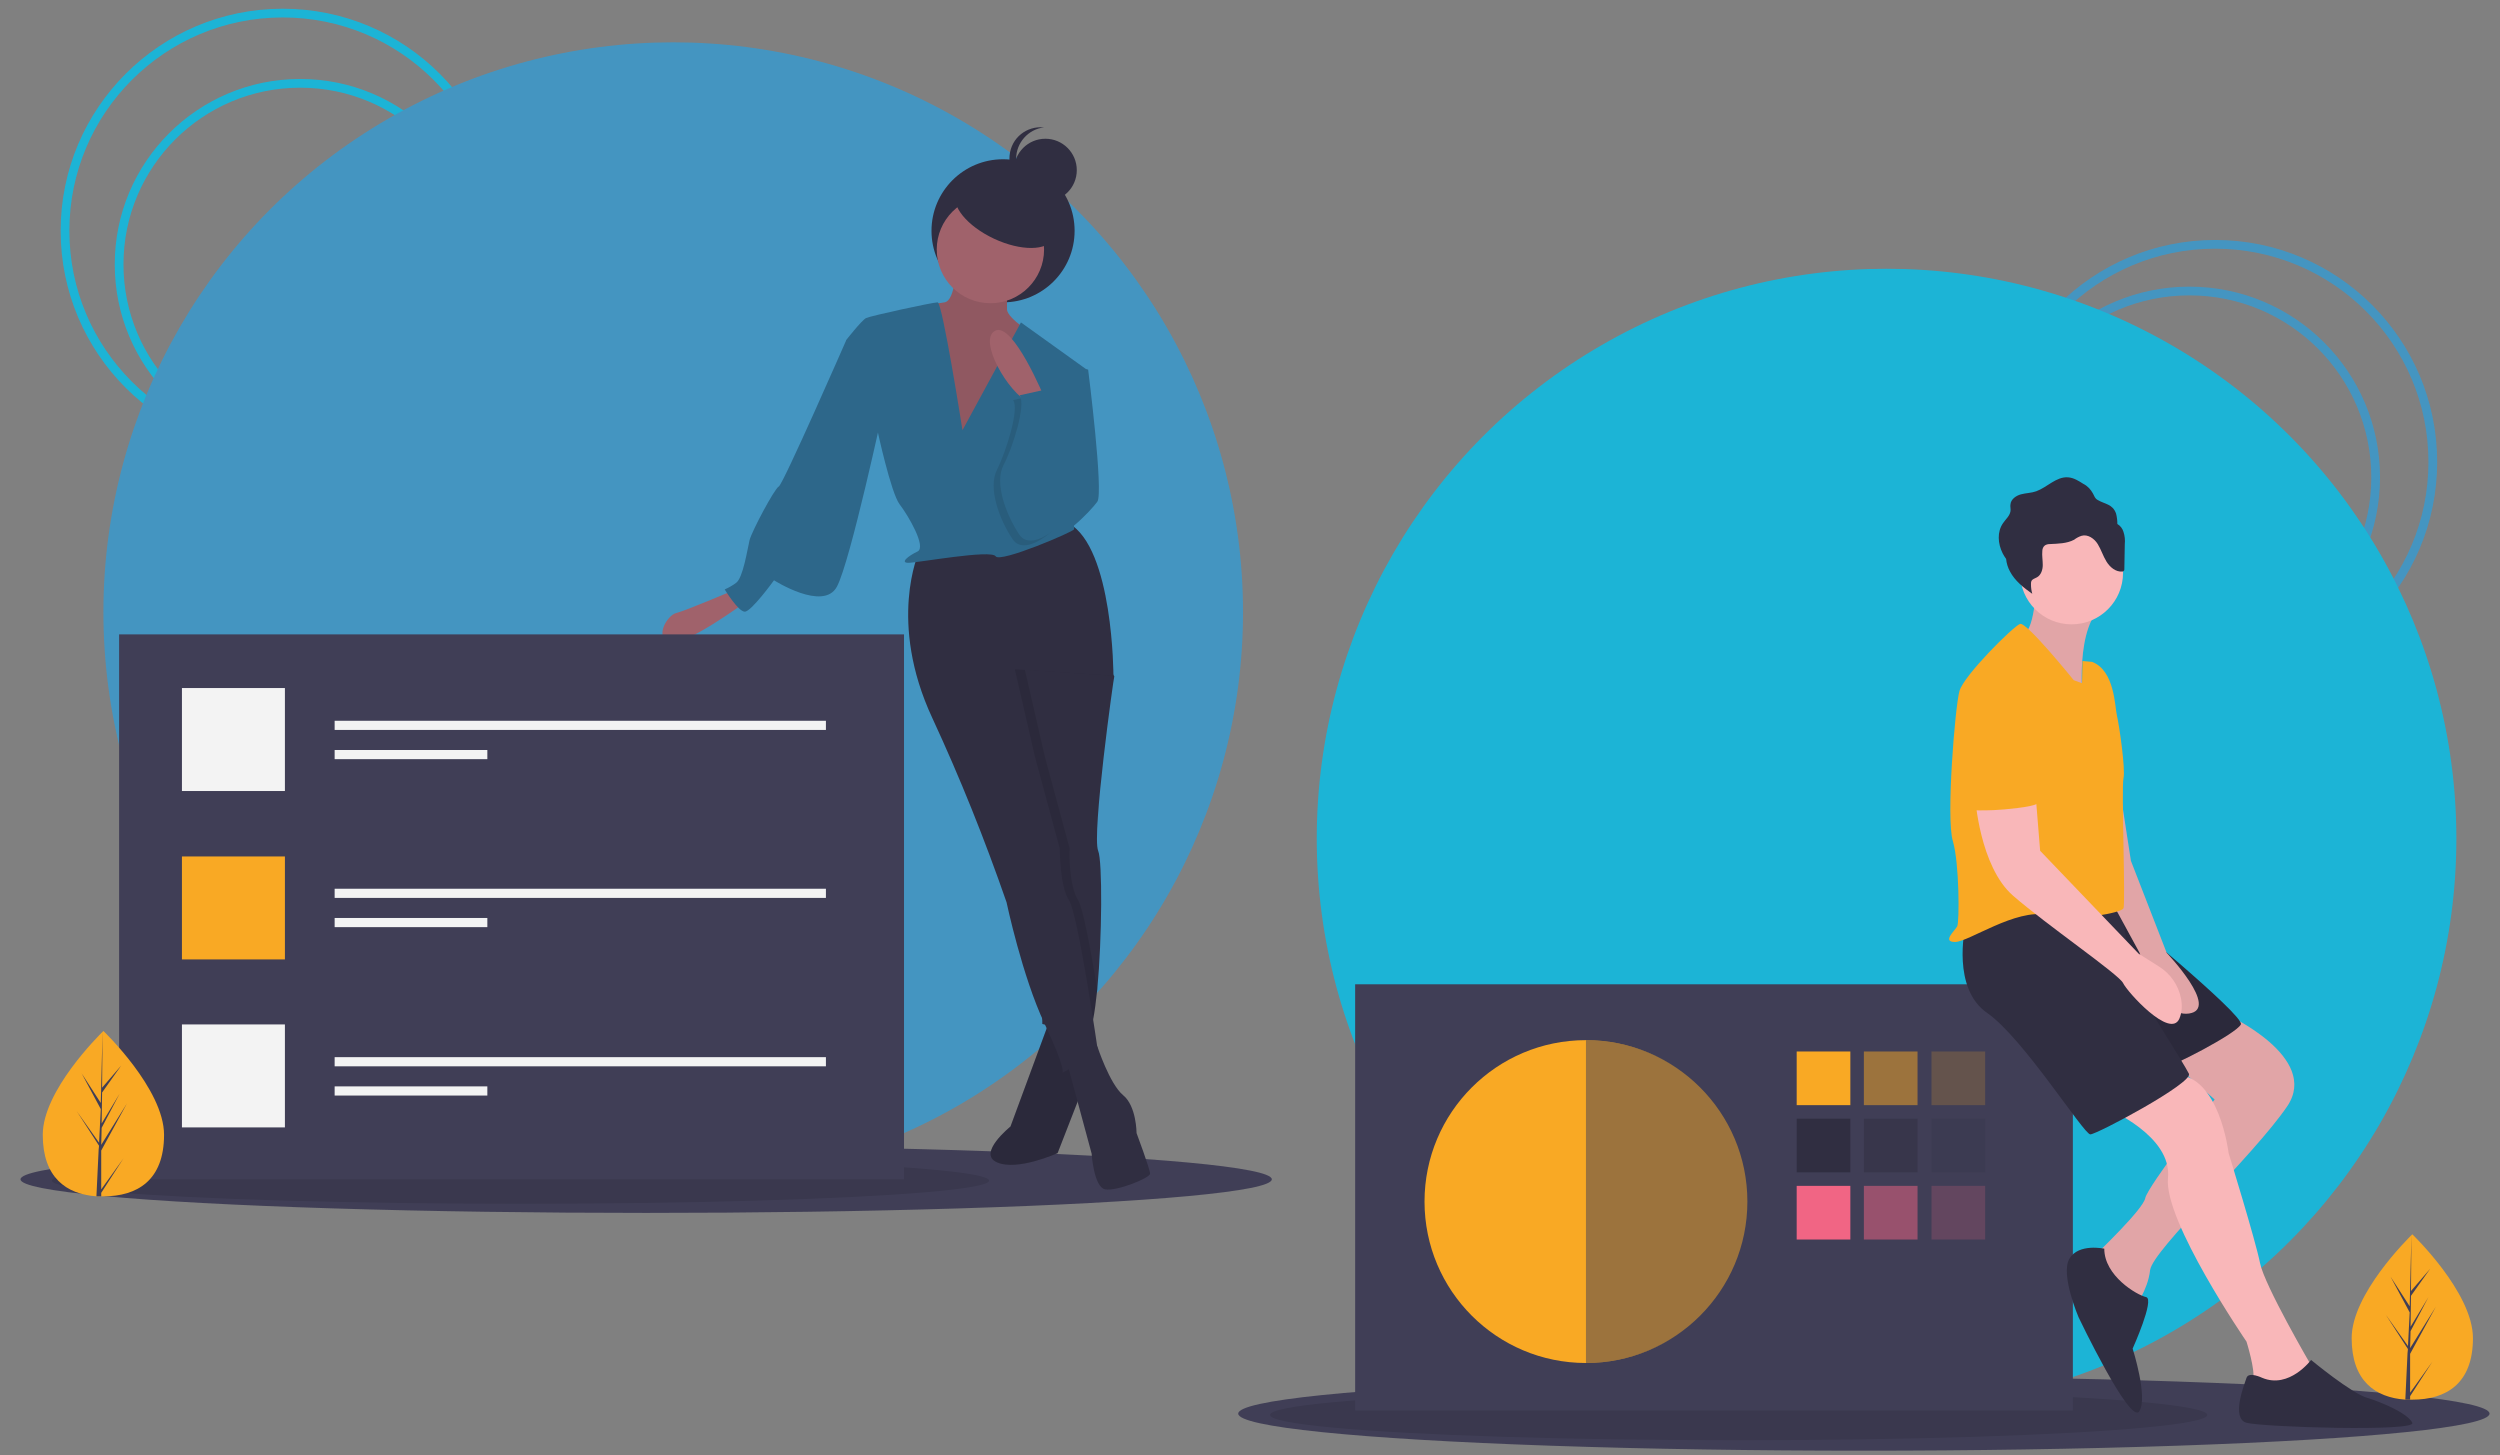
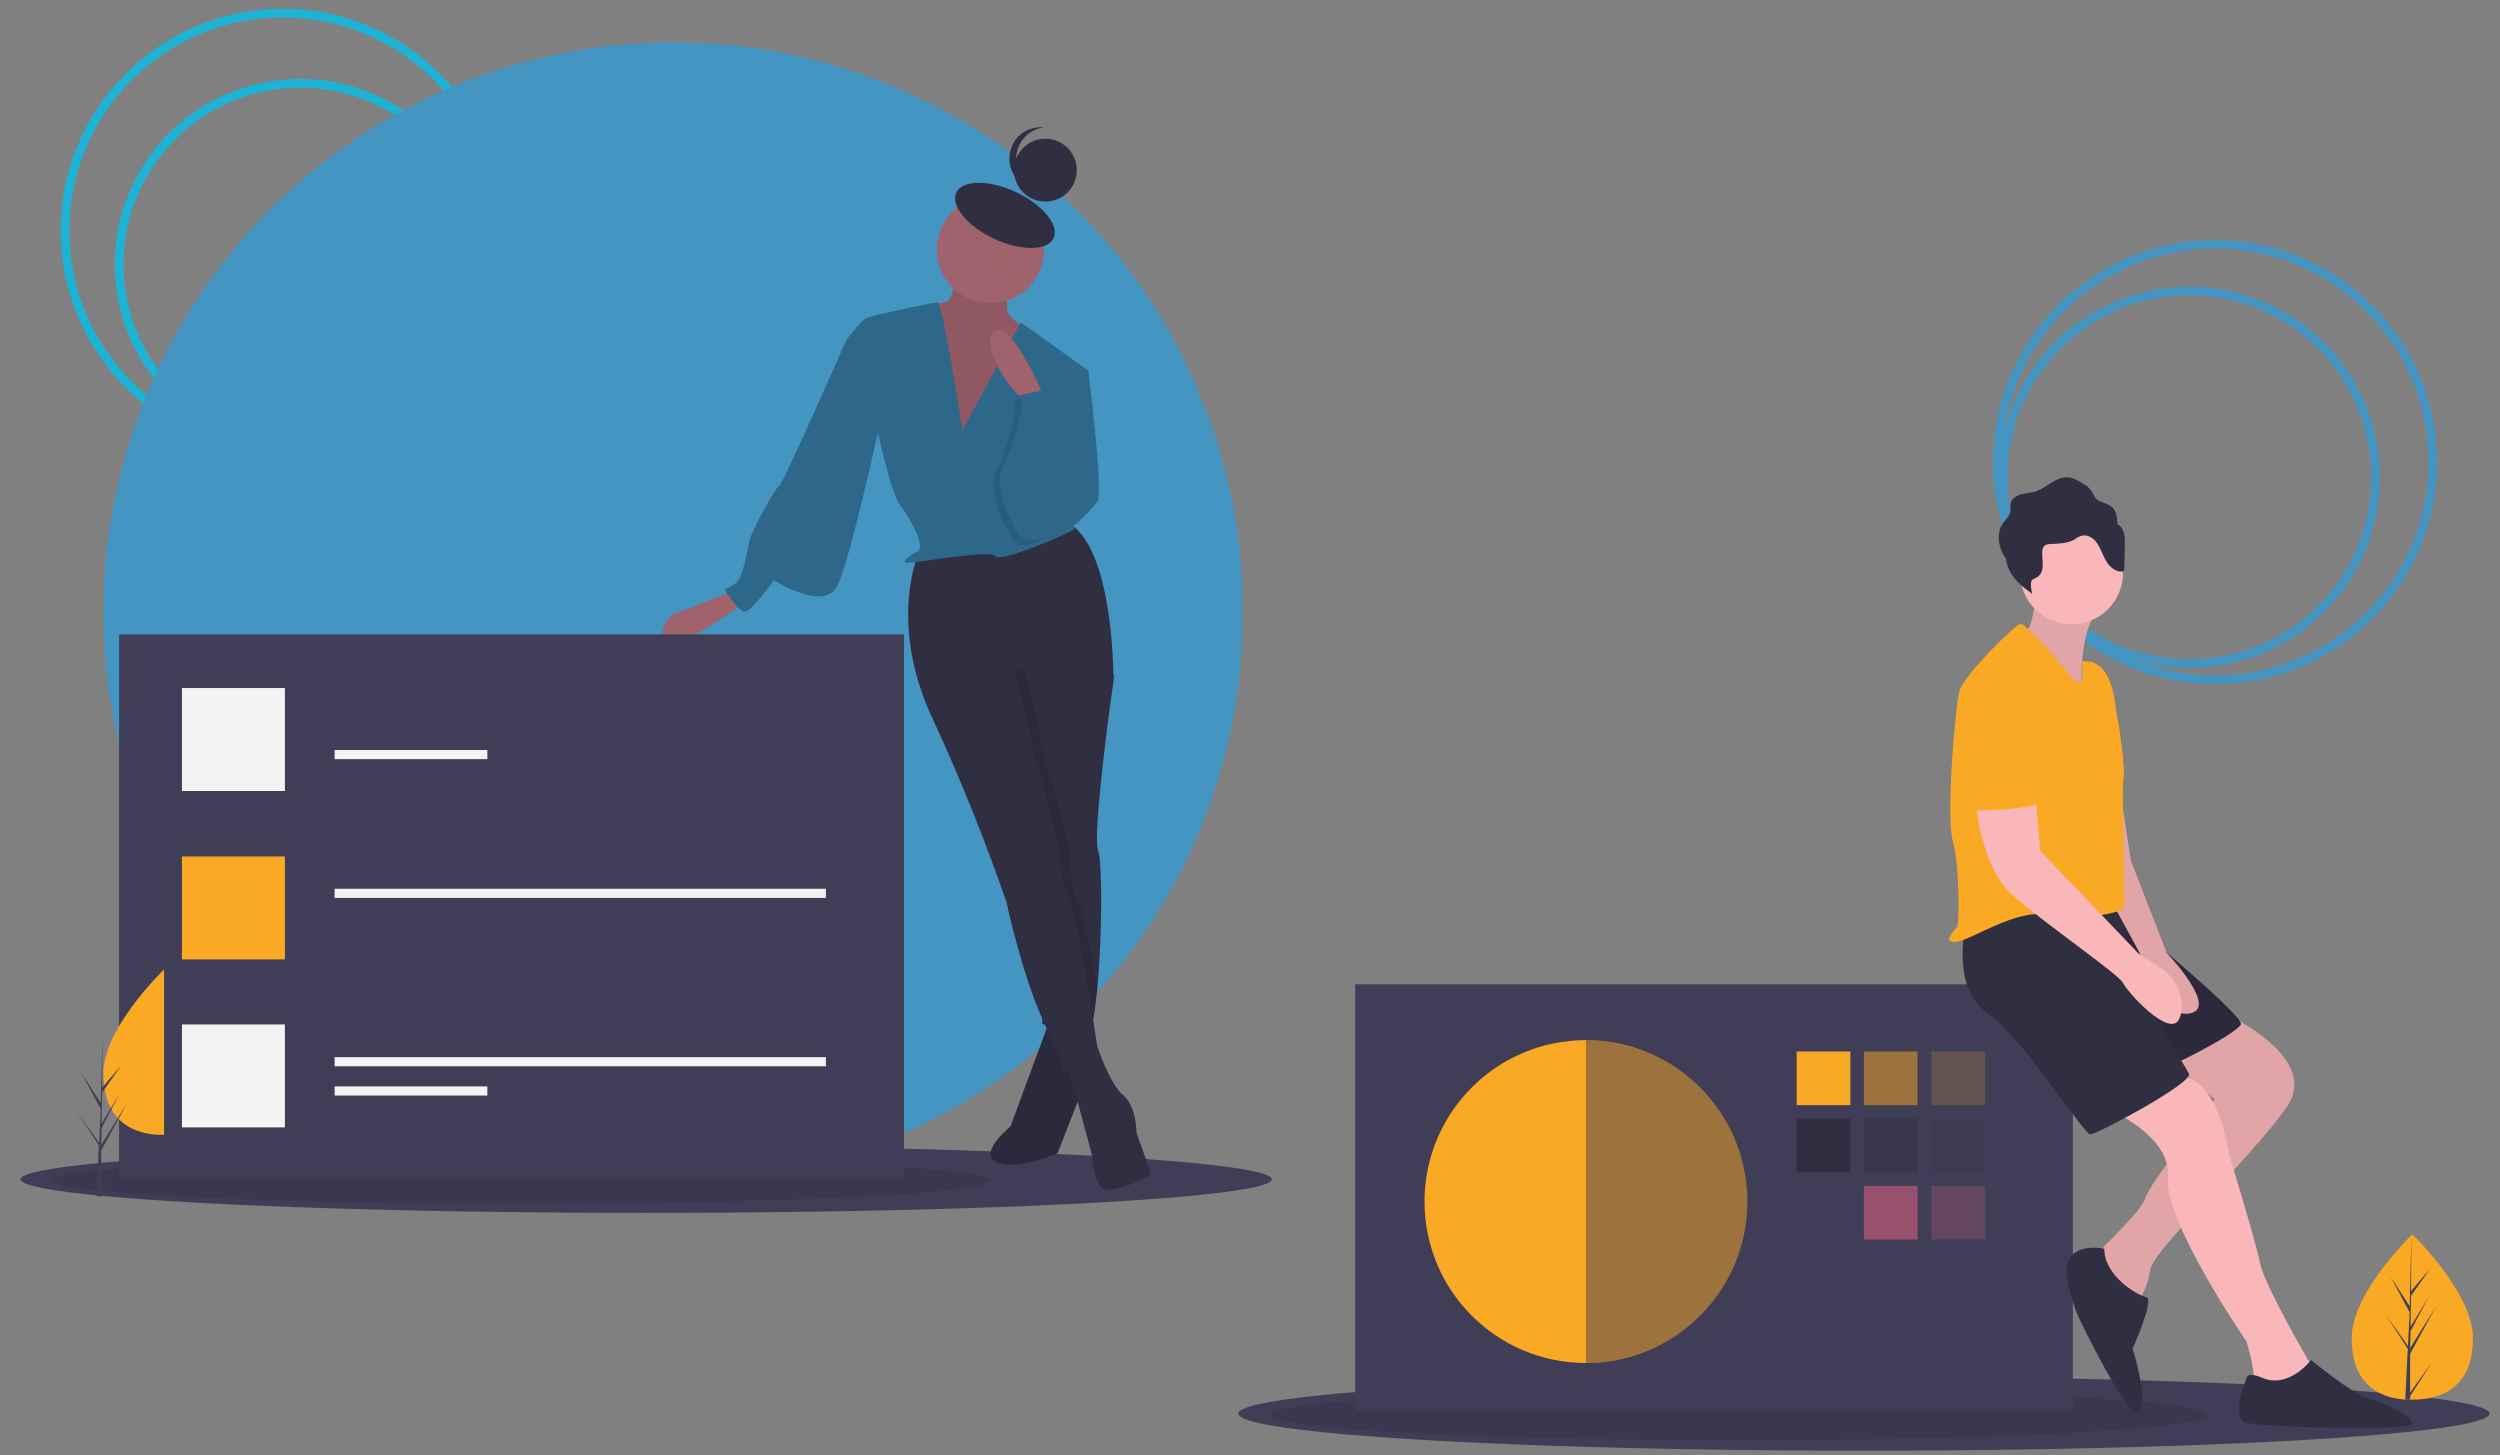
<svg xmlns="http://www.w3.org/2000/svg" version="1.1" x="0px" y="0px" viewBox="0 0 573 333.5" style="enable-background:new 0 0 573 333.5;" xml:space="preserve">
  <rect x="0" y="0" width="573" height="333.5" fill="#808080" stroke="none" />
  <style type="text/css">
	.st0{fill:none;stroke:#4495C1;stroke-width:2;stroke-miterlimit:10;}
	.st1{fill:#1CB4D6;}
	.st2{fill:none;stroke:#1CB4D6;stroke-width:2;stroke-miterlimit:10;}
	.st3{fill:#4495C1;}
	.st4{fill:#403E56;}
	.st5{opacity:0.1;fill:#010101;enable-background:new    ;}
	.st6{fill:#F9A924;}
	.st7{opacity:0.5;fill:#F9A924;enable-background:new    ;}
	.st8{opacity:0.2;fill:#F9A924;enable-background:new    ;}
	.st9{fill:#302E41;}
	.st10{opacity:0.5;fill:#302E41;enable-background:new    ;}
	.st11{opacity:0.2;fill:#302E41;enable-background:new    ;}
	.st12{fill:#F16584;}
	.st13{opacity:0.5;fill:#F16584;enable-background:new    ;}
	.st14{opacity:0.2;fill:#F16584;enable-background:new    ;}
	.st15{opacity:0.5;fill:#403E56;enable-background:new    ;}
	.st16{fill:#F9B7B9;}
	.st17{fill:#2D678A;}
	.st18{fill:#A0626B;}
	.st19{fill:#F3F3F3;}
</style>
  <g id="Livello_2">
</g>
  <g id="Livello_4">
</g>
  <g id="Livello_1">
</g>
  <g id="Livello_3">
    <g>
      <circle class="st0" cx="501.8" cy="109.4" r="42.7" />
      <circle class="st0" cx="507.7" cy="105.9" r="49.9" />
      <title>creative team</title>
-       <circle class="st1" cx="432.4" cy="192.2" r="130.6" />
      <circle class="st2" cx="68.8" cy="60.6" r="41.5" />
      <circle class="st2" cx="64.8" cy="52.9" r="49.9" />
      <circle class="st3" cx="154.3" cy="140.3" r="130.6" />
      <ellipse class="st4" cx="148.1" cy="270.3" rx="143.4" ry="7.7" />
      <ellipse class="st5" cx="119.3" cy="270.6" rx="107.4" ry="5.3" />
      <ellipse class="st4" cx="427.2" cy="324" rx="143.4" ry="8.5" />
      <ellipse class="st5" cx="398.5" cy="324.3" rx="107.4" ry="5.8" />
      <rect x="310.6" y="225.6" class="st4" width="164.5" height="97.7" />
      <circle class="st6" cx="363.5" cy="275.4" r="37" />
      <rect x="411.8" y="241" class="st6" width="12.3" height="12.3" />
      <rect x="427.2" y="241" class="st7" width="12.3" height="12.3" />
      <rect x="442.7" y="241" class="st8" width="12.3" height="12.3" />
      <rect x="411.8" y="256.4" class="st9" width="12.3" height="12.3" />
      <rect x="427.2" y="256.4" class="st10" width="12.3" height="12.3" />
      <rect x="442.7" y="256.4" class="st11" width="12.3" height="12.3" />
-       <rect x="411.8" y="271.8" class="st12" width="12.3" height="12.3" />
      <rect x="427.2" y="271.8" class="st13" width="12.3" height="12.3" />
      <rect x="442.7" y="271.8" class="st14" width="12.3" height="12.3" />
      <path class="st15" d="M363.5,238.4v74c20.4,0,38-16.6,38-37S383.9,238.4,363.5,238.4z" />
      <path class="st16" d="M510.3,232.5c0,0,21.6,9.8,13.9,21.1c-7.7,11.3-30.8,32.9-31.4,37.5c-0.5,4.6-3.6,8.7-3.6,8.7    s-10.3-10.8-9.3-11.8s11.3-10.8,11.8-13.4c0.5-2.6,15.9-22.6,15.9-22.6l-13.9-12.3L510.3,232.5z" />
      <path class="st5" d="M510.3,232.5c0,0,21.6,9.8,13.9,21.1c-7.7,11.3-30.8,32.9-31.4,37.5c-0.5,4.6-3.6,8.7-3.6,8.7    s-10.3-10.8-9.3-11.8s11.3-10.8,11.8-13.4c0.5-2.6,15.9-22.6,15.9-22.6l-13.9-12.3L510.3,232.5z" />
      <path class="st16" d="M483,254.1c0,0,14.9,6.2,13.9,15.9c-1,9.8,18,37.5,18,37.5s2.1,6.7,1.5,8.7c-0.5,2.1,13.4,1.5,13.4,1.5v-4.6    c0,0-10.8-18.5-11.8-23.6c-1-5.1-7.2-25.2-7.2-25.2s-2.1-18-12.3-18C492.4,246.4,486.7,249.3,483,254.1z" />
      <path class="st9" d="M483.8,207.6c0,0,30.8,25.2,29.8,27.2c-1,2.1-15.9,9.8-18.5,10.3s-20.8-37.5-20.8-37.5H483.8z" />
      <path class="st5" d="M483.8,207.6c0,0,30.8,25.2,29.8,27.2c-1,2.1-15.9,9.8-18.5,10.3s-20.8-37.5-20.8-37.5H483.8z" />
      <path class="st9" d="M450.4,212.7c0,0-3.1,13.9,5.1,19.5c8.2,5.7,22.1,27.8,23.6,27.8c1.5,0,23.6-11.8,22.6-13.9    c-1-2.1-12.3-20-12.3-20l-3.6-19C485.8,207.1,454.5,206.1,450.4,212.7z" />
      <path class="st16" d="M483.8,167.5l4.6,29.8l8.2,21.1c0,0,12.3,12.9,5.1,13.9s-11.3-13.9-11.3-13.9l-6.7-12.3L483.8,167.5z" />
      <path class="st5" d="M483.8,167.5l4.6,29.8l8.2,21.1c0,0,12.3,12.9,5.1,13.9s-11.3-13.9-11.3-13.9l-6.7-12.3L483.8,167.5z" />
      <path class="st16" d="M466.6,134.3c0,0,0,10.8-3.6,11.8c-3.6,1,14.4,14.9,14.4,14.9s-2.1-18,5.1-22.6L466.6,134.3z" />
      <path class="st5" d="M466.6,134.3c0,0,0,10.8-3.6,11.8c-3.6,1,14.4,14.9,14.4,14.9s-2.1-18,5.1-22.6L466.6,134.3z" />
      <circle class="st16" cx="474.8" cy="131.3" r="11.8" />
      <path class="st6" d="M475.3,155.9c0,0-10.8-13.4-12.3-12.9c-1.5,0.5-12.9,11.8-13.9,15.4c-1,3.6-3.1,29.3-1.5,34.4    c1.5,5.1,1.5,18.5,1,19.5c-0.5,1-3.6,3.6-0.5,3.6s13.9-7.7,21.1-6.2c7.2,1.5,17-0.5,17.5-1.5c0.5-1-0.5-27.8,0-29.8    c0.5-2.1-1-12.3-1.5-14.4c-0.5-2.1-0.5-10.3-5.7-12.3l-2.2-0.2l-0.1,5.1L475.3,155.9z" />
      <path class="st16" d="M452.7,182.7c0,0,1,15.9,8.7,22.6s24.2,18,25.2,20c1,2.1,10.8,12.9,12.9,8.2c0.6-1.4,0.7-3,0.4-4.6    c-0.6-3.1-2.4-5.7-5.1-7.4l-4.6-2.9L467.6,195l-1-12.3H452.7z" />
      <path class="st9" d="M482.3,286.2c0,0-5.9-1.3-8,2.3s2.1,13.4,2.1,13.4s11.8,24.7,13.9,21.6c2.1-3.1-1.5-14.4-1.5-14.4    s5.1-11.3,3.1-11.8C489.7,296.8,482.3,292.4,482.3,286.2z" />
      <path class="st9" d="M518.5,315.8c0,0-3.1-1.5-3.6,0c-0.5,1.5-3.6,9.3,0,10.3c3.6,1,39.1,2.1,38,0c-1-2.1-6.7-4.6-10.3-5.7    c-3.6-1-12.9-8.7-12.9-8.7S524.7,318.4,518.5,315.8z" />
      <path class="st9" d="M486.7,121.9c-0.2-0.7-0.7-1.4-1.4-1.8c0-0.8-0.1-1.6-0.3-2.4c-0.8-2.2-2.5-2.1-4.2-3.1    c-0.7-0.4-0.7-0.8-1.1-1.5c-0.5-0.9-1.2-1.7-2.2-2.2c-1.1-0.7-2.2-1.4-3.5-1.5c-2.7-0.2-4.8,2.3-7.3,3.2c-1.1,0.4-2.4,0.4-3.5,0.7    c-1.1,0.3-2.3,1.1-2.4,2.3c-0.1,0.5,0.1,1.1,0,1.6c-0.2,1.1-1.1,1.8-1.7,2.7c-1.4,2-1.2,4.7-0.1,6.9c0.2,0.4,0.5,0.9,0.8,1.3    c0.1,1,0.4,2,0.9,2.9c1.1,2.1,3.1,3.7,5.1,5.1c-0.2-0.7-0.3-1.4-0.3-2.2c0-0.2,0-0.5,0.1-0.7c0.2-0.5,0.8-0.6,1.3-0.9    c0.9-0.5,1.3-1.7,1.3-2.8c0-1.1-0.2-2.2-0.1-3.2c0-0.5,0.2-1,0.6-1.3c0.3-0.2,0.7-0.3,1.1-0.3c1.9-0.1,3.9-0.1,5.6-1    c0.5-0.4,1.1-0.7,1.7-0.9c1.4-0.4,2.9,0.6,3.7,1.9s1.2,2.7,2,4c0.8,1.3,2.1,2.4,3.6,2.3c0.2,0,0.3-0.1,0.4-0.2    c0.1-0.1,0.1-0.2,0.1-0.4l0.1-5.7C487.1,123.8,487,122.8,486.7,121.9z" />
      <path class="st6" d="M457.3,156.4c0,0,11.3,5.1,10.8,15.9c-0.5,10.8,3.1,11.8-5.7,12.9s-10.8,0-11.3,1c-0.5,1-3.6-23.6-1.5-26.2    C451.7,157.5,457.3,156.4,457.3,156.4z" />
-       <circle class="st9" cx="229.9" cy="52.9" r="16.4" />
      <path class="st9" d="M240.9,233l-9.3,25.2c0,0-7.7,6.2-3.1,8.2c4.6,2.1,13.9-2.1,13.9-2.1l7.2-18.5l-1-12.9H240.9z" />
      <path class="st5" d="M240.9,233l-9.3,25.2c0,0-7.7,6.2-3.1,8.2c4.6,2.1,13.9-2.1,13.9-2.1l7.2-18.5l-1-12.9H240.9z" />
      <path class="st17" d="M241.7,83.7l7.7,1c0,0,3.6,28.3,2.1,30.3c-1.5,2.1-9.3,10.3-12.3,8.2C236,121.2,241.7,83.7,241.7,83.7z" />
      <path class="st18" d="M167.9,135.4c0,0-10.8,4.6-12.9,5.1c-2.1,0.5-5.1,5.7-1.5,6.7c3.6,1,17.5-9.3,17.5-9.3L167.9,135.4z" />
      <path class="st9" d="M244.5,243.3l5.7,21.1c0,0,0.5,7.7,3.1,8.2c2.6,0.5,10.3-2.6,10.3-3.6s-3.1-9.3-3.1-9.3s0-6.2-3.1-8.7    c-3.1-2.6-5.9-11.2-5.9-11.2L244.5,243.3z" />
      <path class="st9" d="M251.7,195c1,2.4,0.9,20-0.2,31.7c-0.6,5.7-1.3,10-2.3,10.5l-7.4-1.8l-2.9-0.7l-0.1-6.4l-0.4-35.2l-8.7-36.5    v-9.3l22.1,2.1l3.5,5.5l0.1,0.1C255.3,154.9,250.2,191.4,251.7,195z" />
      <path class="st5" d="M247.1,206.3c1.1,1.7,2.9,11.5,4.4,20.4c-0.6,5.7-1.3,10-2.3,10.5l-7.4-1.8c-0.1-0.2-0.2-0.5-0.3-0.7    c-0.9-2-1.8-4.2-2.6-6.4l-0.4-35.2l-8.7-36.5v-9.3l22.1,2.1l3.5,5.5l-20.5-1.4l4.6,20l5.7,21.1C245,194.5,245,203.2,247.1,206.3z" />
      <path class="st9" d="M210.6,126.6c0,0-7.2,15.9,3.1,38c6.4,13.8,12,27.8,17,42.2c0,0,3.6,17,8.7,27.8c5.1,10.8,4.1,11.3,4.1,11.3    l8.2-4.6c0,0-4.6-31.9-6.7-35c-2.1-3.1-2.1-11.8-2.1-11.8l-5.7-21.1l-4.6-20l22.6,1.5c0,0,0-29.3-10.3-35L210.6,126.6z" />
      <path class="st18" d="M219.1,60.6c0,0,0,8.2-2.6,8.7c-2.6,0.5-7.7,0.5-9.3,3.1c-1.5,2.6,11.8,36.5,11.8,36.5l13.9-8.7l4.6-23.1    c0,0-6.7-4.1-6.7-6.2v-9.3L219.1,60.6z" />
      <path class="st5" d="M219.1,60.6c0,0,0,8.2-2.6,8.7c-2.6,0.5-7.7,0.5-9.3,3.1c-1.5,2.6,11.8,36.5,11.8,36.5l13.9-8.7l4.6-23.1    c0,0-6.7-4.1-6.7-6.2v-9.3L219.1,60.6z" />
      <circle class="st18" cx="227" cy="57.2" r="12.3" />
      <path class="st17" d="M220.6,98.6c0,0-4.6-29.3-5.7-29.3s-15.4,3.1-16.4,3.6s-4.6,5.1-4.6,5.1l7.2,20.6c0,0,3.1,14.4,5.1,17    s6.2,9.8,4.1,10.8c-2.1,1-4.1,2.6-2.1,2.6c2.1,0,19-3.1,20-1.5s18-5.7,18-6.2s-2.1-24.7-2.1-24.7l5.1-11.8L234,73.9L220.6,98.6z" />
      <path class="st17" d="M199,75.5l-5.1,2.6c0,0-14.4,32.9-15.4,33.4s-6.2,10.3-6.7,12.3c-0.5,2.1-1.5,8.7-3.1,9.8    c-0.8,0.6-1.7,1.1-2.6,1.5c0,0,3.1,5.1,4.6,5.1s6.7-7.2,6.7-7.2s11.3,7.2,14.4,1.5c3.1-5.7,10.8-41.6,10.8-41.6L199,75.5z" />
      <path class="st18" d="M239.4,91.2c0,0-7.2-17.5-11.3-15.4c-4.1,2.1,3.1,14.4,7.7,16.4L239.4,91.2z" />
      <path class="st5" d="M232.2,91.7l7.2-1.6l1.5,7.8c0,0,6.7,11.8,5.1,17c-1.5,5.1-10.8,13.4-13.9,8.7c-3.1-4.6-5.7-11.8-3.6-15.9    C230.6,103.5,233.7,93.7,232.2,91.7z" />
      <path class="st17" d="M233.7,90.6l7.2-1.6l1.5,7.8c0,0,6.7,11.8,5.1,17c-1.5,5.1-10.8,13.4-13.9,8.7s-5.7-11.8-3.6-15.9    C232.2,102.5,235.2,92.7,233.7,90.6z" />
      <ellipse transform="matrix(0.424 -0.906 0.906 0.424 87.794 237.122)" class="st9" cx="230.4" cy="49.5" rx="5.9" ry="12.3" />
      <circle class="st9" cx="239.6" cy="39" r="7.2" />
      <path class="st9" d="M232.9,36.4c0-3.7,2.8-6.8,6.4-7.2c-4-0.4-7.5,2.4-7.9,6.4c-0.4,4,2.4,7.5,6.4,7.9c0.5,0.1,1,0.1,1.6,0    C235.7,43.2,232.9,40.1,232.9,36.4z" />
      <rect x="27.3" y="145.4" class="st4" width="179.9" height="124.9" />
      <rect x="41.7" y="157.7" class="st19" width="23.6" height="23.6" />
      <rect x="41.7" y="196.3" class="st6" width="23.6" height="23.6" />
      <rect x="41.7" y="234.8" class="st19" width="23.6" height="23.6" />
-       <rect x="76.7" y="165.2" class="st19" width="112.6" height="2.1" />
      <rect x="76.7" y="171.9" class="st19" width="35" height="2.1" />
      <rect x="76.7" y="203.7" class="st19" width="112.6" height="2.1" />
-       <rect x="76.7" y="210.4" class="st19" width="35" height="2.1" />
      <rect x="76.7" y="242.3" class="st19" width="112.6" height="2.1" />
      <rect x="76.7" y="249" class="st19" width="35" height="2.1" />
      <path class="st6" d="M566.8,306.7c0,10.5-6.2,14.1-13.9,14.1c-0.2,0-0.4,0-0.5,0c-0.4,0-0.7,0-1.1,0c-6.9-0.5-12.3-4.3-12.3-14.1    c0-10.1,12.9-22.8,13.8-23.7l0,0c0,0,0.1-0.1,0.1-0.1S566.8,296.2,566.8,306.7z" />
      <path class="st4" d="M552.4,319.2l5.1-7.1l-5.1,7.9l0,0.8c-0.4,0-0.7,0-1.1,0l0.5-10.5l0-0.1l0,0l0.1-1l-5.1-7.9l5.1,7.2l0,0.2    l0.4-7.9l-4.4-8.2l4.4,6.8l0.4-16.4l0-0.1v0.1l-0.1,12.9l4.4-5.1l-4.4,6.2l-0.1,7.1l4.1-6.8l-4.1,7.8l-0.1,3.9l5.9-9.5l-5.9,10.8    L552.4,319.2z" />
-       <path class="st6" d="M37.6,260.1c0,10.5-6.2,14.1-13.9,14.1c-0.2,0-0.4,0-0.5,0c-0.4,0-0.7,0-1.1,0c-6.9-0.5-12.3-4.3-12.3-14.1    c0-10.1,12.9-22.8,13.8-23.7l0,0c0,0,0.1-0.1,0.1-0.1S37.6,249.6,37.6,260.1z" />
+       <path class="st6" d="M37.6,260.1c-0.2,0-0.4,0-0.5,0c-0.4,0-0.7,0-1.1,0c-6.9-0.5-12.3-4.3-12.3-14.1    c0-10.1,12.9-22.8,13.8-23.7l0,0c0,0,0.1-0.1,0.1-0.1S37.6,249.6,37.6,260.1z" />
      <path class="st4" d="M23.2,272.6l5.1-7.1l-5.1,7.9l0,0.8c-0.4,0-0.7,0-1.1,0l0.5-10.5l0-0.1l0,0l0.1-1l-5.1-7.9l5.1,7.2l0,0.2    l0.4-7.9l-4.4-8.2l4.4,6.8l0.4-16.4l0-0.1v0.1l-0.1,12.9l4.4-5.1l-4.4,6.2l-0.1,7.1l4.1-6.8l-4.1,7.8l-0.1,3.9l5.9-9.5l-5.9,10.8    L23.2,272.6z" />
    </g>
  </g>
</svg>